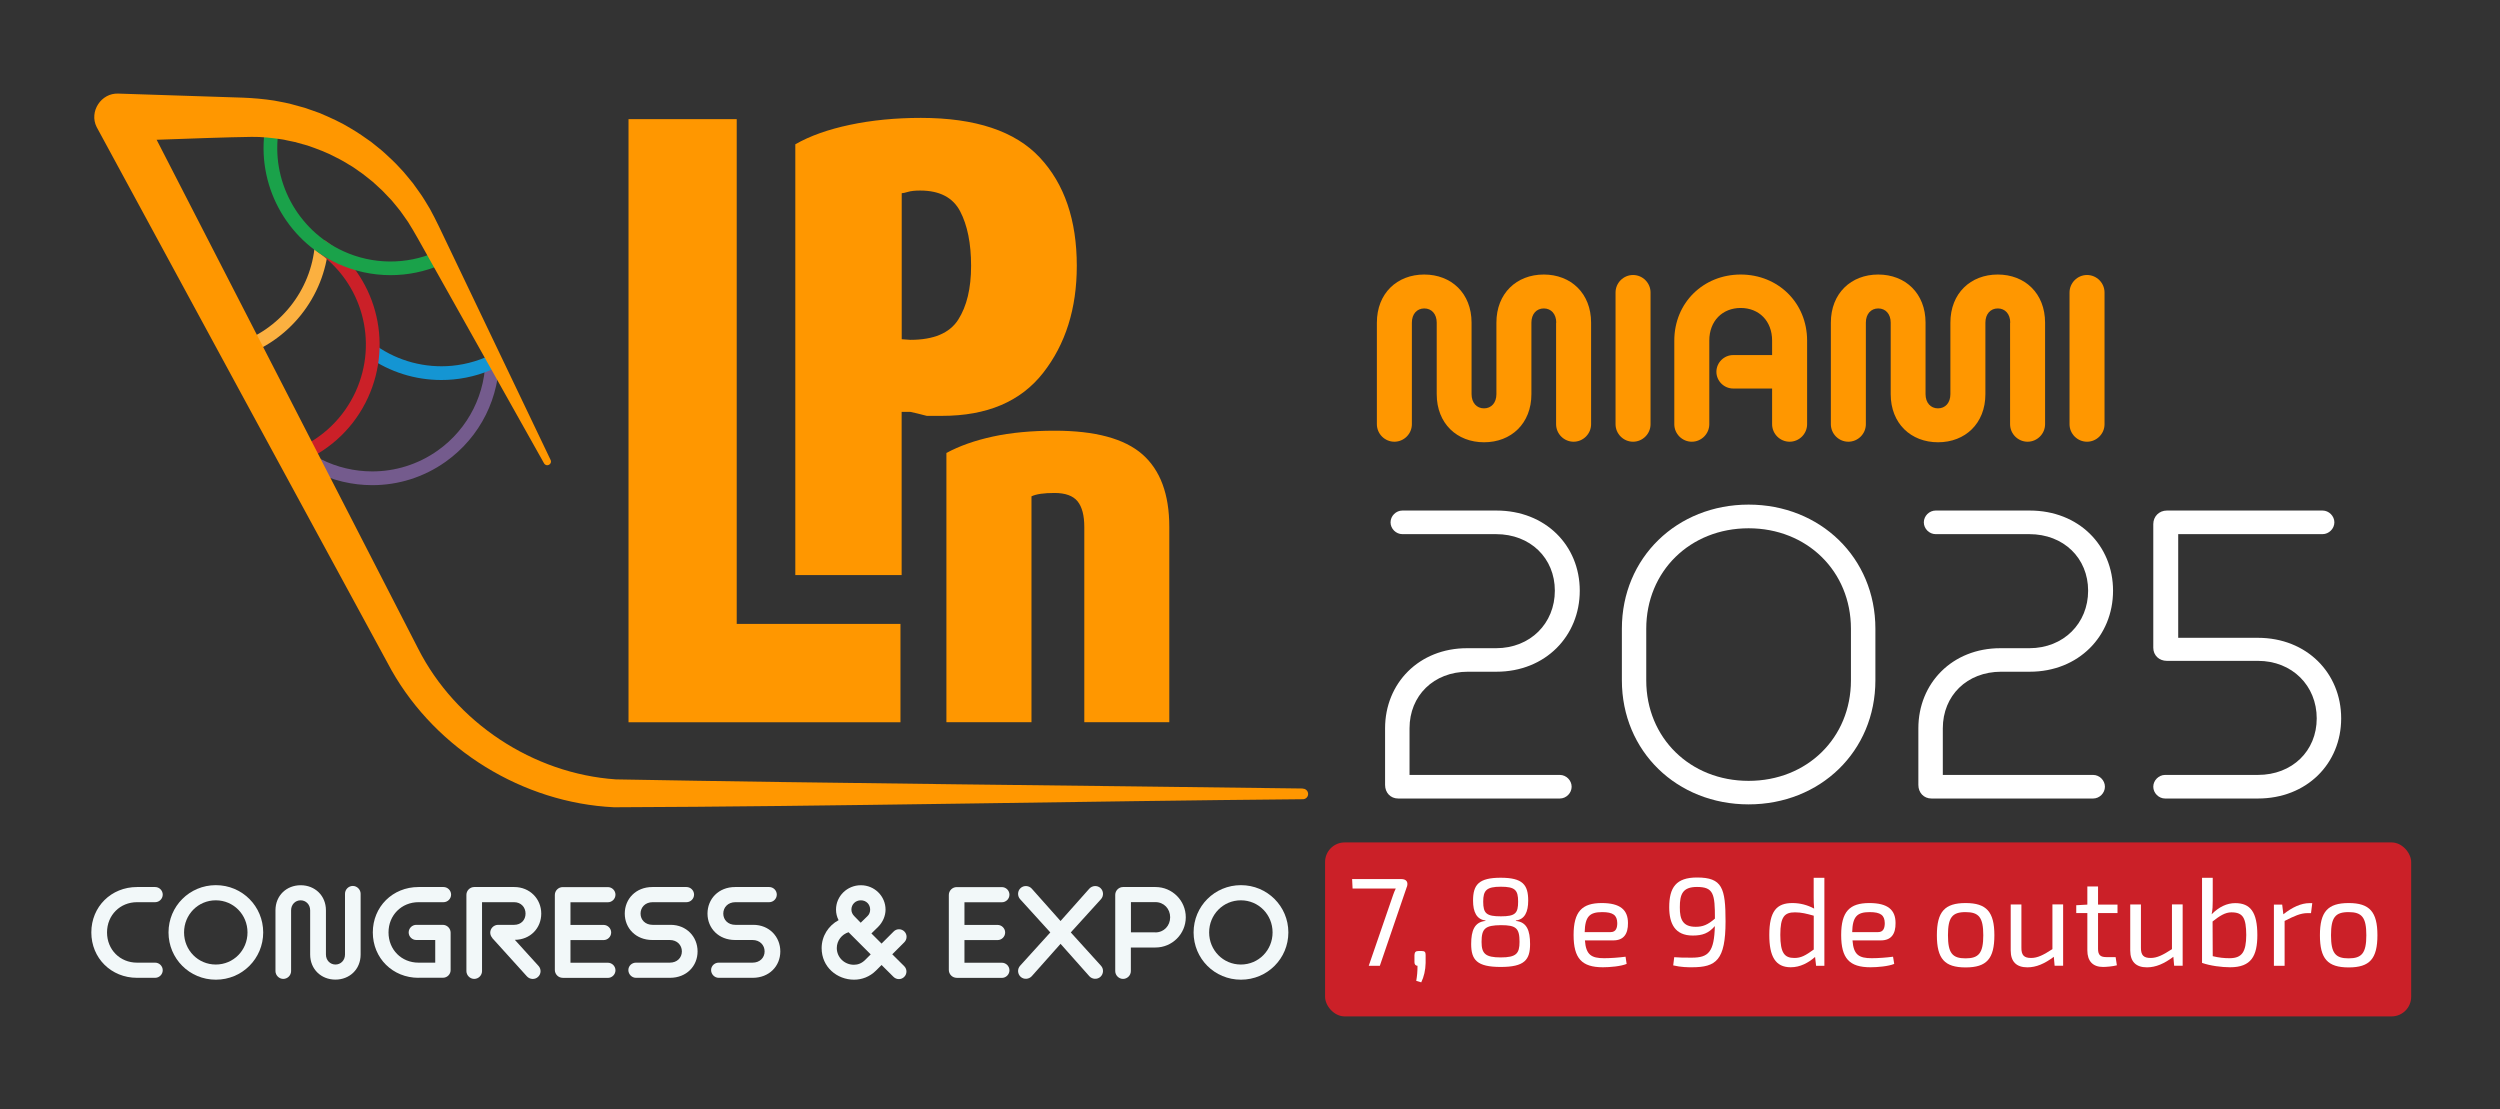
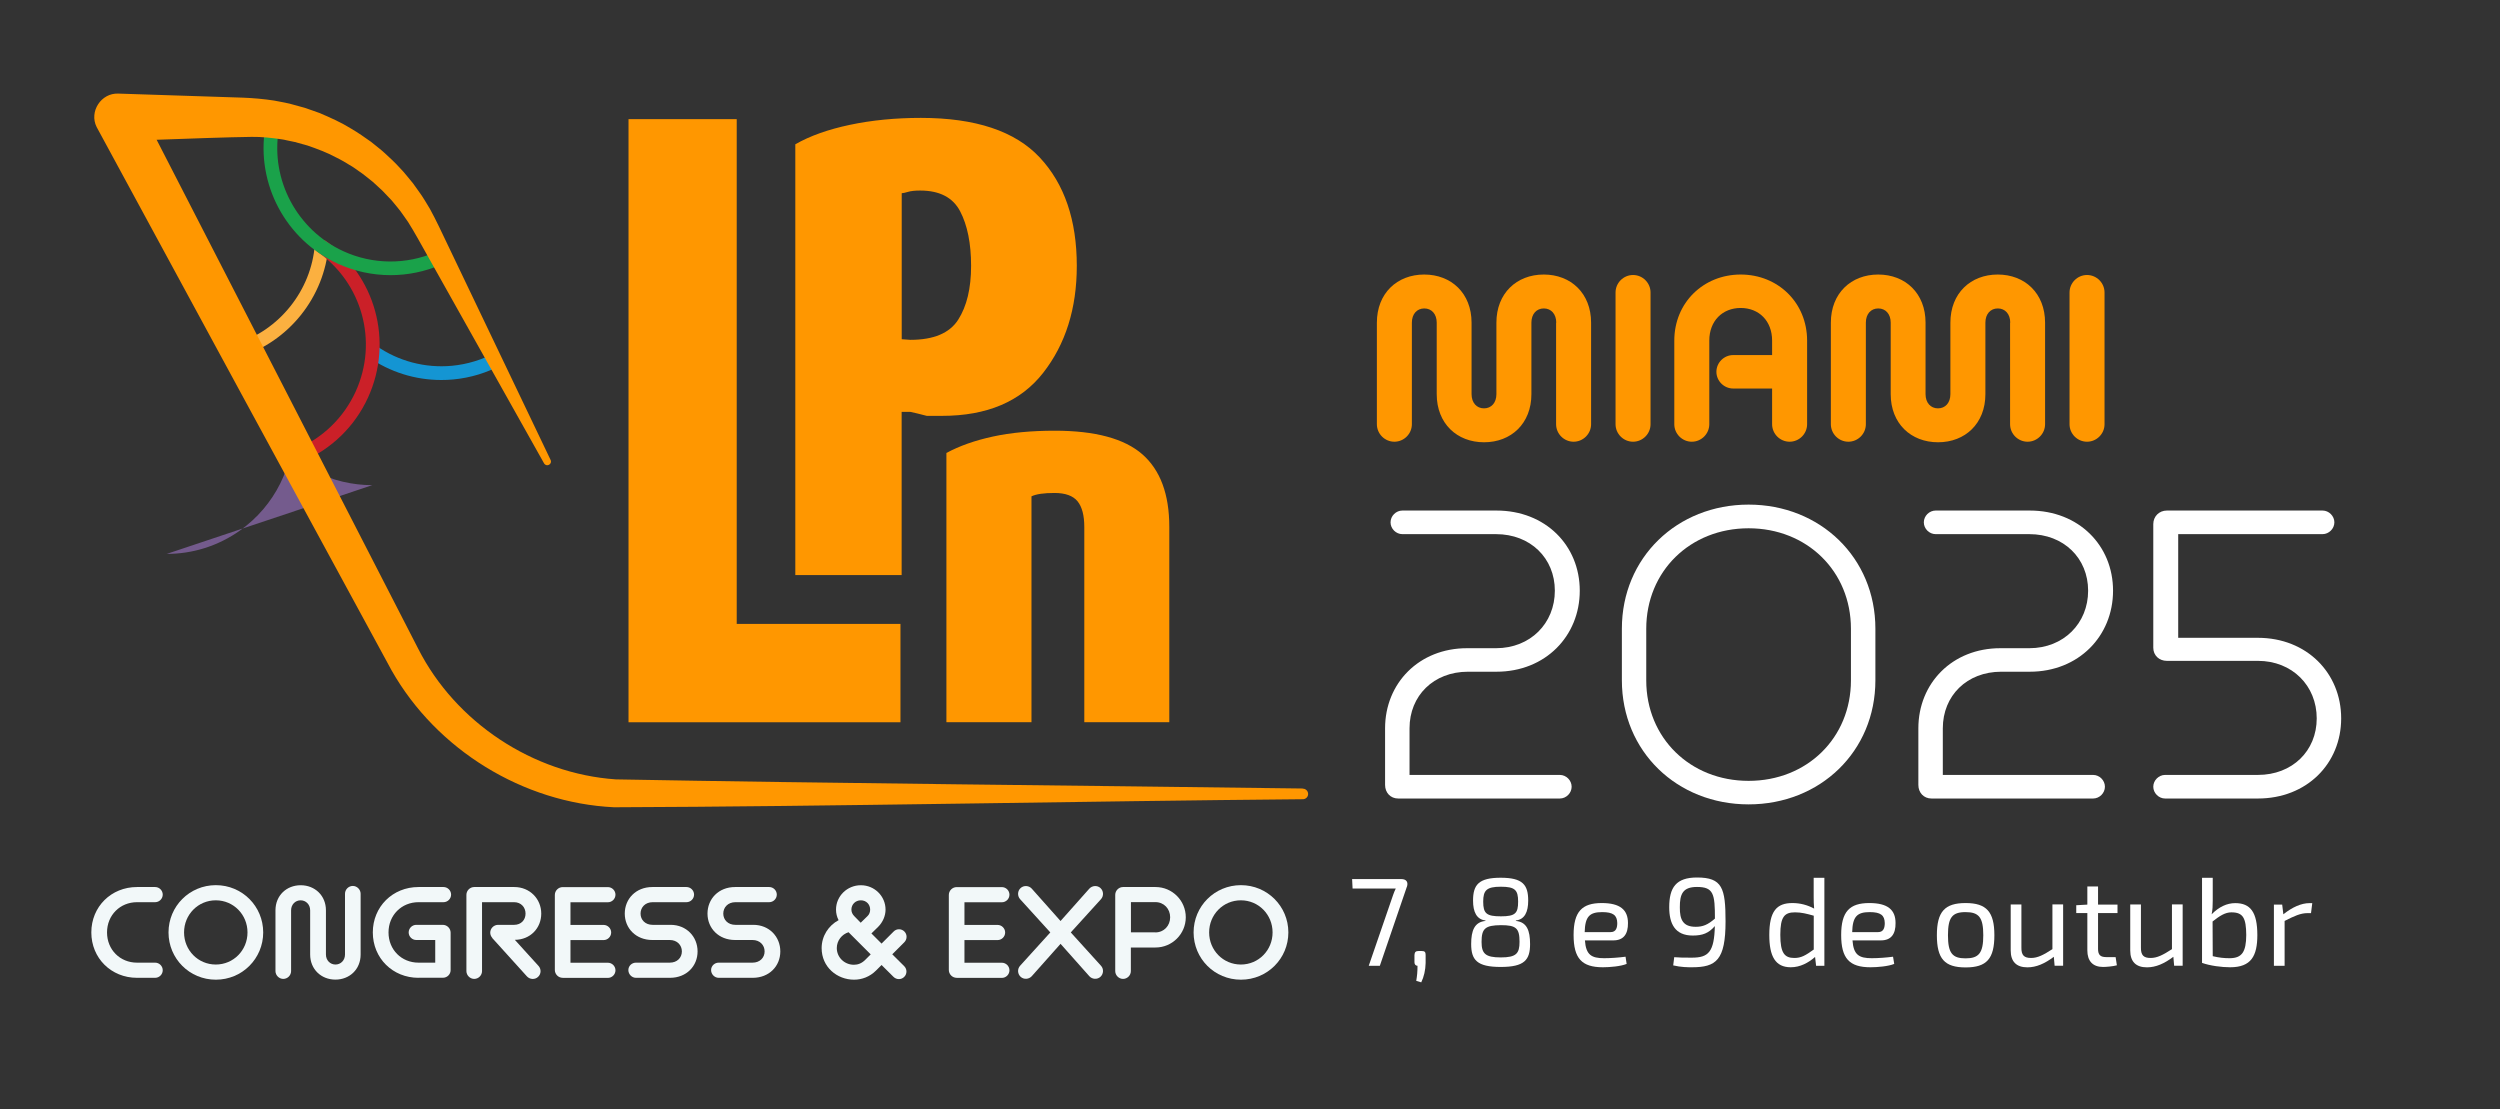
<svg xmlns="http://www.w3.org/2000/svg" id="Layer_1" data-name="Layer 1" viewBox="0 0 320 141.96">
  <rect x="0" y="0" width="320" height="141.96" fill="#333333" stroke="none" />
  <defs>
    <style>      .cls-1 {        fill: #f2f8f9;      }      .cls-2 {        fill: #1495d3;      }      .cls-3 {        fill: #fbb040;      }      .cls-4 {        fill: #cb2028;      }      .cls-5 {        fill: #745b8d;      }      .cls-6 {        fill: #fff;      }      .cls-7 {        fill: #ff9700;      }      .cls-8 {        fill: #1aa24a;      }    </style>
  </defs>
-   <rect class="cls-4" x="169.61" y="107.83" width="139.02" height="22.27" rx="2.51" ry="2.51" />
-   <path class="cls-5" d="M47.65,62.1c-5.09,0-10.1-2.38-13.27-6.83l1.43-1.02c2.83,3.97,7.3,6.09,11.84,6.09,2.91,0,5.84-.87,8.39-2.68,3.94-2.8,6.22-7.37,6.09-12.21l1.76-.05c.14,5.43-2.41,10.54-6.83,13.69-2.85,2.03-6.14,3.01-9.4,3.01Z" />
+   <path class="cls-5" d="M47.65,62.1c-5.09,0-10.1-2.38-13.27-6.83l1.43-1.02l1.76-.05c.14,5.43-2.41,10.54-6.83,13.69-2.85,2.03-6.14,3.01-9.4,3.01Z" />
  <path class="cls-2" d="M56.48,48.64c-3.33,0-6.6-1.02-9.34-2.95l1.01-1.44c2.82,1.98,6.27,2.89,9.7,2.57,1.98-.19,3.87-.77,5.6-1.71l.85,1.54c-1.94,1.06-4.05,1.71-6.28,1.92-.51.05-1.03.07-1.54.07Z" />
  <path class="cls-3" d="M30.64,45.71l-.52-1.68c5.64-1.73,9.73-6.85,10.18-12.73l1.75.14c-.51,6.59-5.1,12.33-11.42,14.27Z" />
  <path class="cls-4" d="M38.63,59.1l-.68-1.62c3.36-1.41,6.04-4.02,7.56-7.33,2.94-6.42.85-13.99-4.96-17.98l.99-1.45c6.52,4.48,8.86,12.95,5.57,20.16-1.7,3.72-4.71,6.64-8.47,8.22Z" />
  <path class="cls-8" d="M50,35.22c-2.31,0-4.62-.49-6.76-1.47-6.66-3.04-10.48-10.21-9.29-17.42l1.73.29c-1.06,6.43,2.35,12.82,8.28,15.54,3.73,1.71,8.04,1.75,11.8.11l.7,1.61c-2.06.89-4.27,1.34-6.47,1.34Z" />
  <path class="cls-7" d="M166.77,100.93c-27.29-.37-61.03-.67-87.95-1.17-10.59-.73-20.5-7.28-25.3-16.74-1.52-2.95-4.1-7.98-5.63-10.96-3.51-6.83-20.78-40.43-27.84-54.17,4.2-.15,9.07-.33,12.17-.37,1.29-.02,2.6.13,3.88.32.19.02.36.07.55.11,0,0,1.1.23,1.1.23.51.13,1.12.32,1.62.45,1.24.43,2.48.89,3.63,1.51.33.18.67.32,1,.53.33.2.84.5,1.21.73.52.39,1.11.74,1.61,1.16,0,0,.89.71.89.71.41.35.85.8,1.26,1.16.23.23.96,1.02,1.18,1.24.42.53,1.05,1.23,1.42,1.8.22.31.45.62.66.94.36.59.87,1.41,1.2,2.02,4.1,7.28,12.03,21.46,16.21,28.88.33.53,1.08.1.84-.43-3.64-7.62-10.71-22.4-14.29-29.88-.31-.67-.81-1.61-1.17-2.28-.44-.73-.89-1.51-1.4-2.2l-.76-1.06s-.83-1.01-.83-1.01c-.24-.32-.59-.68-.87-.98-.53-.59-1.28-1.3-1.88-1.84-.55-.52-1.2-.98-1.78-1.47-.72-.51-1.71-1.21-2.48-1.65-1.31-.82-2.73-1.46-4.16-2.06-.6-.2-1.28-.47-1.89-.66-.41-.12-1.55-.43-1.93-.53-.6-.12-1.37-.29-1.97-.39-1.31-.2-2.66-.32-3.98-.37-3.91-.12-11.93-.4-15.94-.52-2.21-.1-3.77,2.31-2.78,4.28,8.7,16.05,29.3,54.04,37.76,69.56,5.76,10.15,16.81,16.95,28.46,17.51,27.17-.09,60.56-.79,88.18-1.03.37,0,.67-.3.67-.67,0-.37-.3-.68-.67-.68Z" />
  <g>
    <path class="cls-7" d="M80.45,92.44V15.25h13.85v64.61h20.96v12.59h-34.81Z" />
    <path class="cls-7" d="M116.51,52.72h-1.1v20.89h-13.61V18.47c1.86-1.07,4.19-1.9,6.98-2.49,2.79-.59,5.82-.89,9.09-.89,6.99,0,12.06,1.69,15.22,5.07,3.16,3.38,4.74,8.01,4.74,13.87,0,5.47-1.44,10.03-4.31,13.7-2.87,3.67-7.19,5.5-12.94,5.5h-1.95c-.96-.25-1.66-.42-2.11-.51ZM117.78,24.39c-.68,0-1.2.06-1.56.17-.37.11-.63.17-.8.17v18.69l1.1.08c2.99,0,5.03-.86,6.13-2.58,1.1-1.72,1.65-4.02,1.65-6.89s-.47-5.2-1.4-6.98c-.93-1.78-2.64-2.66-5.12-2.66Z" />
    <path class="cls-7" d="M138.79,92.44v-25c0-1.47-.29-2.56-.86-3.27-.58-.71-1.56-1.07-2.95-1.07s-2.33.14-2.95.43v28.91h-10.89v-34.46c1.66-.9,3.64-1.6,5.94-2.1,2.3-.5,4.95-.75,7.93-.75,5.17,0,8.91,1.01,11.21,3.02,2.3,2.02,3.45,5.11,3.45,9.29v25h-10.89Z" />
  </g>
  <g>
    <path class="cls-1" d="M17.54,125.16c-3.31,0-5.85-2.52-5.85-5.81s2.54-5.81,5.85-5.81h2.32c.53,0,.97.44.97.97s-.44.97-.97.97h-2.32c-2.17,0-3.84,1.66-3.84,3.87s1.66,3.87,3.84,3.87h2.32c.53,0,.97.44.97.97s-.44.97-.97.97h-2.32Z" />
    <path class="cls-1" d="M27.63,125.4c-3.38,0-6.06-2.7-6.06-6.05s2.69-6.05,6.06-6.05,6.06,2.7,6.06,6.05-2.69,6.05-6.06,6.05ZM31.68,119.35c0-2.28-1.79-4.11-4.06-4.11s-4.06,1.83-4.06,4.11,1.79,4.11,4.06,4.11,4.06-1.83,4.06-4.11Z" />
    <path class="cls-1" d="M44.16,114.4c0-.55.46-1,1-1s1,.46,1,1v7.78c0,1.9-1.42,3.21-3.23,3.21s-3.23-1.32-3.23-3.21v-5.66c0-.75-.55-1.28-1.22-1.28s-1.22.53-1.22,1.28v7.78c0,.55-.46,1-1,1s-1-.46-1-1v-7.78c0-1.9,1.42-3.21,3.23-3.21s3.23,1.32,3.23,3.21v5.66c0,.75.55,1.28,1.22,1.28s1.22-.53,1.22-1.28v-7.78Z" />
    <path class="cls-1" d="M53.57,125.16c-3.31,0-5.85-2.52-5.85-5.81s2.54-5.81,5.85-5.81h3.2c.53,0,.97.44.97.97s-.44.97-.97.97h-3.2c-2.17,0-3.84,1.66-3.84,3.87s1.66,3.87,3.84,3.87h2.14v-2.9h-2.43c-.53,0-.97-.44-.97-.97s.44-.97.97-.97h3.4c.55,0,1,.46,1,1v4.8c0,.53-.44.97-.97.97h-3.14Z" />
    <path class="cls-1" d="M63.02,120.06c-.16-.18-.27-.42-.27-.68,0-.55.46-1,1-1h2.06c.9,0,1.46-.64,1.46-1.44s-.57-1.46-1.46-1.46h-4.11v8.82c0,.55-.46,1-1,1s-1-.46-1-1v-9.76c0-.55.46-1,1-1h5.13c1.99,0,3.45,1.52,3.45,3.4s-1.41,3.34-3.38,3.36l3.03,3.34c.37.4.35,1.04-.07,1.41-.4.37-1.04.33-1.41-.07l-4.44-4.91Z" />
    <path class="cls-1" d="M72.02,125.16c-.55,0-1-.46-1-1v-9.61c0-.55.46-1,1-1h5.79c.53,0,.97.44.97.97s-.44.97-.97.97h-4.79v2.9h4.24c.53,0,.97.44.97.97s-.44.97-.97.97h-4.24v2.9h4.79c.53,0,.97.44.97.97s-.44.97-.97.97h-5.79Z" />
    <path class="cls-1" d="M81.4,125.16c-.53,0-.97-.46-.97-.99s.44-.95.97-.95h4.33c.95,0,1.55-.64,1.55-1.44s-.6-1.46-1.55-1.46h-2.23c-2.1,0-3.53-1.5-3.53-3.38s1.42-3.4,3.53-3.4h4.37c.53,0,.97.44.97.97s-.44.97-.97.97h-4.33c-.95,0-1.55.66-1.55,1.46s.6,1.44,1.55,1.44h2.3c2.03,0,3.45,1.52,3.45,3.4s-1.42,3.38-3.53,3.38h-4.37Z" />
    <path class="cls-1" d="M91.99,125.16c-.53,0-.97-.46-.97-.99s.44-.95.97-.95h4.33c.95,0,1.55-.64,1.55-1.44s-.6-1.46-1.55-1.46h-2.23c-2.1,0-3.53-1.5-3.53-3.38s1.42-3.4,3.53-3.4h4.37c.53,0,.97.44.97.97s-.44.97-.97.97h-4.33c-.95,0-1.55.66-1.55,1.46s.6,1.44,1.55,1.44h2.3c2.03,0,3.45,1.52,3.45,3.4s-1.42,3.38-3.53,3.38h-4.37Z" />
    <path class="cls-1" d="M112.84,123.52l-.71.71c-.8.8-1.81,1.17-2.81,1.17-2.17,0-4.15-1.61-4.15-4.04,0-1.55.88-2.89,2.17-3.58-.22-.42-.33-.88-.33-1.35,0-1.72,1.42-3.12,3.18-3.12s3.16,1.41,3.16,3.12c0,.8-.35,1.61-.95,2.21l-.86.84,1.3,1.3,1.55-1.55c.37-.38.99-.38,1.37,0s.37.99,0,1.37l-1.55,1.55,1.53,1.52c.38.38.38,1,0,1.37-.37.38-.99.38-1.37,0l-1.53-1.52ZM108.63,119.32c-.88.27-1.52,1.08-1.52,2.03,0,1.21,1,2.14,2.19,2.14.51,0,1-.18,1.44-.62l.71-.71-2.83-2.83ZM111.03,117.27c.24-.22.35-.53.35-.84,0-.66-.49-1.19-1.19-1.19s-1.21.53-1.21,1.19c0,.31.13.6.37.84l.82.84.86-.84Z" />
    <path class="cls-1" d="M122.45,125.16c-.55,0-1-.46-1-1v-9.61c0-.55.46-1,1-1h5.79c.53,0,.97.44.97.97s-.44.97-.97.97h-4.79v2.9h4.24c.53,0,.97.44.97.97s-.44.97-.97.97h-4.24v2.9h4.79c.53,0,.97.44.97.97s-.44.97-.97.97h-5.79Z" />
    <path class="cls-1" d="M135.75,120.81l-3.69,4.15c-.37.4-1.02.44-1.42.07-.4-.37-.44-1-.07-1.41l3.87-4.27-3.87-4.26c-.37-.42-.33-1.06.07-1.42.4-.37,1.06-.33,1.42.07l3.69,4.15,3.69-4.15c.37-.4,1.02-.44,1.42-.07s.44,1,.07,1.42l-3.87,4.26,3.87,4.27c.37.4.33,1.04-.07,1.41-.4.37-1.06.33-1.42-.07l-3.69-4.15Z" />
    <path class="cls-1" d="M144.75,121.29v3.01c0,.55-.46,1-1,1s-1-.46-1-1v-9.76c0-.55.46-1,1-1h4.16c2.14,0,3.87,1.74,3.87,3.87s-1.74,3.87-3.87,3.87h-3.16ZM147.88,119.35c1.11,0,1.9-.86,1.9-1.94s-.79-1.94-1.9-1.94h-3.12v3.87h3.12Z" />
    <path class="cls-1" d="M158.84,125.4c-3.38,0-6.06-2.7-6.06-6.05s2.69-6.05,6.06-6.05,6.07,2.7,6.07,6.05-2.69,6.05-6.07,6.05ZM162.89,119.35c0-2.28-1.79-4.11-4.06-4.11s-4.06,1.83-4.06,4.11,1.79,4.11,4.06,4.11,4.06-1.83,4.06-4.11Z" />
  </g>
  <path class="cls-6" d="M178.97,102.21c-.99,0-1.68-.75-1.68-1.74v-7.24c0-5.79,4.35-10.26,10.49-10.26h3.71c4.4,0,7.53-3.19,7.53-7.36s-3.13-7.24-7.53-7.24h-11.99c-.81,0-1.51-.69-1.51-1.51s.7-1.51,1.51-1.51h12.05c6.26,0,10.66,4.46,10.66,10.26s-4.4,10.37-10.66,10.37h-3.65c-4.4,0-7.48,3.07-7.48,7.24v5.97h19.24c.81,0,1.51.69,1.51,1.51s-.7,1.51-1.51,1.51h-20.69Z" />
  <path class="cls-6" d="M240.05,87.08c0,9.1-7.07,15.88-16.23,15.88s-16.22-6.78-16.22-15.88v-6.61c0-9.1,7.07-15.88,16.22-15.88s16.23,6.78,16.23,15.88v6.61ZM236.92,80.48c0-7.36-5.62-12.86-13.1-12.86s-13.1,5.5-13.1,12.86v6.61c0,7.36,5.62,12.86,13.1,12.86s13.1-5.5,13.1-12.86v-6.61Z" />
  <path class="cls-6" d="M247.23,102.21c-.99,0-1.68-.75-1.68-1.74v-7.24c0-5.79,4.35-10.26,10.49-10.26h3.71c4.4,0,7.53-3.19,7.53-7.36s-3.13-7.24-7.53-7.24h-11.99c-.81,0-1.51-.69-1.51-1.51s.7-1.51,1.51-1.51h12.05c6.26,0,10.66,4.46,10.66,10.26s-4.4,10.37-10.66,10.37h-3.65c-4.4,0-7.48,3.07-7.48,7.24v5.97h19.24c.81,0,1.51.69,1.51,1.51s-.7,1.51-1.51,1.51h-20.69Z" />
  <path class="cls-6" d="M277.13,102.21c-.81,0-1.51-.7-1.51-1.51s.7-1.51,1.51-1.51h11.88c4.4,0,7.53-3.07,7.53-7.24s-3.13-7.36-7.53-7.36h-11.65c-.99,0-1.74-.7-1.74-1.68v-15.82c0-.99.75-1.74,1.74-1.74h19.93c.81,0,1.51.7,1.51,1.51s-.7,1.51-1.51,1.51h-18.48v13.27h10.2c6.26,0,10.66,4.52,10.66,10.31s-4.4,10.26-10.66,10.26h-11.88Z" />
  <path class="cls-7" d="M199.2,41.3c0-1.1-.65-1.82-1.59-1.82s-1.59.71-1.59,1.82v9.15c0,3.76-2.59,6.16-6.06,6.16s-6.06-2.4-6.06-6.16v-9.15c0-1.1-.65-1.82-1.59-1.82s-1.59.71-1.59,1.82v13c0,1.23-1.01,2.24-2.24,2.24s-2.24-1.01-2.24-2.24v-13c0-3.76,2.59-6.16,6.06-6.16s6.06,2.4,6.06,6.16v9.15c0,1.1.65,1.82,1.59,1.82s1.59-.71,1.59-1.82v-9.15c0-3.76,2.59-6.16,6.06-6.16s6.06,2.4,6.06,6.16v13c0,1.23-1.01,2.24-2.24,2.24s-2.24-1.01-2.24-2.24v-13Z" />
  <path class="cls-7" d="M206.79,37.44c0-1.23,1.01-2.24,2.24-2.24s2.24,1.01,2.24,2.24v16.86c0,1.23-1.01,2.24-2.24,2.24s-2.24-1.01-2.24-2.24v-16.86Z" />
  <path class="cls-7" d="M226.83,49.73h-4.99c-1.17,0-2.14-.97-2.14-2.14s.97-2.14,2.14-2.14h4.99v-1.85c0-2.53-1.69-4.18-4.02-4.18s-4.02,1.65-4.02,4.18v10.7c0,1.23-1.01,2.24-2.24,2.24s-2.24-1.01-2.24-2.24v-10.7c0-4.86,3.73-8.46,8.5-8.46s8.5,3.6,8.5,8.46v10.7c0,1.23-1.01,2.24-2.24,2.24s-2.24-1.01-2.24-2.24v-4.57Z" />
  <path class="cls-7" d="M257.31,41.3c0-1.1-.65-1.82-1.59-1.82s-1.59.71-1.59,1.82v9.15c0,3.76-2.59,6.16-6.06,6.16s-6.06-2.4-6.06-6.16v-9.15c0-1.1-.65-1.82-1.59-1.82s-1.59.71-1.59,1.82v13c0,1.23-1.01,2.24-2.24,2.24s-2.24-1.01-2.24-2.24v-13c0-3.76,2.59-6.16,6.06-6.16s6.06,2.4,6.06,6.16v9.15c0,1.1.65,1.82,1.59,1.82s1.59-.71,1.59-1.82v-9.15c0-3.76,2.59-6.16,6.06-6.16s6.06,2.4,6.06,6.16v13c0,1.23-1.01,2.24-2.24,2.24s-2.24-1.01-2.24-2.24v-13Z" />
  <path class="cls-7" d="M264.9,37.44c0-1.23,1.01-2.24,2.24-2.24s2.24,1.01,2.24,2.24v16.86c0,1.23-1.01,2.24-2.24,2.24s-2.24-1.01-2.24-2.24v-16.86Z" />
  <g>
    <path class="cls-6" d="M180.08,113.5l-3.46,10.12h-1.42l3.12-9.07c.1-.29.21-.56.34-.82h-5.53l-.06-1.21h6.28c.66,0,.93.37.74.98Z" />
    <path class="cls-6" d="M182.48,122.23v1.03c-.02.92-.21,1.75-.56,2.48l-.64-.19c.11-.66.16-1.14.16-1.93-.24,0-.39-.18-.39-.45v-.93c.02-.39.18-.51.53-.51h.4c.39,0,.5.13.5.51Z" />
    <path class="cls-6" d="M195.61,115.28c0,1.45-.45,2.41-1.58,2.54v.06c1.4.14,1.82,1.22,1.82,2.96,0,2.03-.72,2.93-3.76,2.93s-3.78-.9-3.78-2.93c0-1.74.43-2.82,1.83-2.96v-.06c-1.13-.13-1.59-1.09-1.59-2.54,0-2.03.72-2.93,3.54-2.93s3.52.9,3.52,2.93ZM189.64,120.56c0,1.5.48,1.99,2.46,1.99s2.4-.5,2.4-1.99c0-1.75-.43-2.14-2.38-2.14-2.01.02-2.48.42-2.48,2.14ZM189.85,115.41c0,1.53.43,1.88,2.27,1.88s2.2-.39,2.2-1.88-.39-1.91-2.22-1.91-2.25.47-2.25,1.91Z" />
    <path class="cls-6" d="M208.07,122.46l.14.92c-.74.31-2.14.43-3.04.43-2.7,0-3.75-1.13-3.75-4.13s1.08-4.09,3.6-4.09c2.36,0,3.36.87,3.36,2.56.02,1.4-.56,2.22-1.87,2.22h-3.64c.13,1.87.85,2.28,2.46,2.28.84,0,1.91-.08,2.72-.19ZM202.85,119.31h3.31c.71,0,.85-.58.85-1.16-.02-1-.53-1.4-1.93-1.4-1.63,0-2.19.58-2.24,2.56Z" />
    <path class="cls-6" d="M220.87,117.94c0,4.97-1.21,5.87-4.3,5.87-.5,0-1.4,0-2.4-.24l.13-1.05c.77.06,1.16.06,2.27.06,2.11,0,2.85-.72,2.93-4.04-.8.92-1.58,1.21-2.83,1.21-2.28,0-3.01-1.53-3.01-3.62,0-2.54.88-3.81,3.56-3.81,3.23,0,3.65,1.34,3.65,5.61ZM219.51,117.58c0-3.14-.16-4.05-2.3-4.05-1.83,0-2.2.93-2.19,2.61-.02,1.61.43,2.49,2.03,2.49.9,0,1.53-.24,2.46-1.05Z" />
    <path class="cls-6" d="M233.52,112.36v11.26h-1.06l-.13-1.13c-.85.74-1.9,1.32-3.11,1.32-1.98,0-2.75-1.4-2.75-4.13,0-3.06.95-4.09,2.96-4.09.97,0,1.91.24,2.78.71-.05-.5-.06-.98-.06-1.53v-2.41h1.37ZM229.68,122.62c.87,0,1.42-.32,2.48-1.08v-4.33c-.92-.26-1.58-.43-2.4-.43-1.35,0-1.88.56-1.88,2.88s.53,2.96,1.8,2.96Z" />
    <path class="cls-6" d="M242.31,122.46l.15.92c-.74.31-2.14.43-3.04.43-2.7,0-3.75-1.13-3.75-4.13s1.08-4.09,3.6-4.09c2.37,0,3.36.87,3.36,2.56.02,1.4-.56,2.22-1.87,2.22h-3.64c.13,1.87.85,2.28,2.46,2.28.84,0,1.91-.08,2.72-.19ZM237.09,119.31h3.31c.71,0,.85-.58.85-1.16-.02-1-.53-1.4-1.93-1.4-1.62,0-2.19.58-2.24,2.56Z" />
    <path class="cls-6" d="M255.28,119.71c0,3.01-.98,4.12-3.68,4.12s-3.68-1.11-3.68-4.12,1-4.12,3.68-4.12,3.68,1.13,3.68,4.12ZM249.34,119.71c0,2.28.55,2.96,2.25,2.96s2.27-.68,2.27-2.96-.56-2.96-2.27-2.96-2.25.68-2.25,2.96Z" />
    <path class="cls-6" d="M264.08,115.78v7.83h-1.09l-.1-1.14c-1.17.88-2.25,1.35-3.38,1.35-1.42,0-2.14-.74-2.14-2.16v-5.89h1.37v5.5c-.02,1,.34,1.35,1.24,1.35.84,0,1.59-.39,2.73-1.13v-5.73h1.37Z" />
    <path class="cls-6" d="M268.55,116.86v4.6c0,.76.29,1.05,1.06,1.05h1.19l.16,1.05c-.51.14-1.38.21-1.77.21-1.32,0-2.01-.76-2.01-2.12v-4.78h-1.42v-1l1.42-.08v-2.32h1.37v2.32h2.49v1.08h-2.49Z" />
    <path class="cls-6" d="M279.38,115.78v7.83h-1.09l-.1-1.14c-1.17.88-2.25,1.35-3.38,1.35-1.42,0-2.14-.74-2.14-2.16v-5.89h1.37v5.5c-.02,1,.34,1.35,1.24,1.35.84,0,1.59-.39,2.73-1.13v-5.73h1.37Z" />
    <path class="cls-6" d="M288.94,119.68c0,2.69-.79,4.13-3.48,4.13-1.09,0-2.56-.19-3.6-.56v-10.89h1.37v2.93c0,.66-.02,1.17-.14,1.74.93-.95,1.96-1.43,3.02-1.43,1.93,0,2.83,1.14,2.83,4.09ZM287.52,119.68c-.02-2.16-.39-2.9-1.9-2.9-.8,0-1.5.45-2.41,1.17l.02,4.44c.76.19,1.53.27,2.2.26,1.51-.02,2.08-.76,2.09-2.98Z" />
    <path class="cls-6" d="M295.97,115.59l-.16,1.29h-.45c-.89,0-1.69.37-2.93,1v5.74h-1.37v-7.83h1.06l.15,1.24c1.13-.9,2.28-1.43,3.35-1.43h.35Z" />
-     <path class="cls-6" d="M304.31,119.71c0,3.01-.98,4.12-3.68,4.12s-3.68-1.11-3.68-4.12,1-4.12,3.68-4.12,3.68,1.13,3.68,4.12ZM298.37,119.71c0,2.28.55,2.96,2.25,2.96s2.27-.68,2.27-2.96-.56-2.96-2.27-2.96-2.25.68-2.25,2.96Z" />
  </g>
</svg>